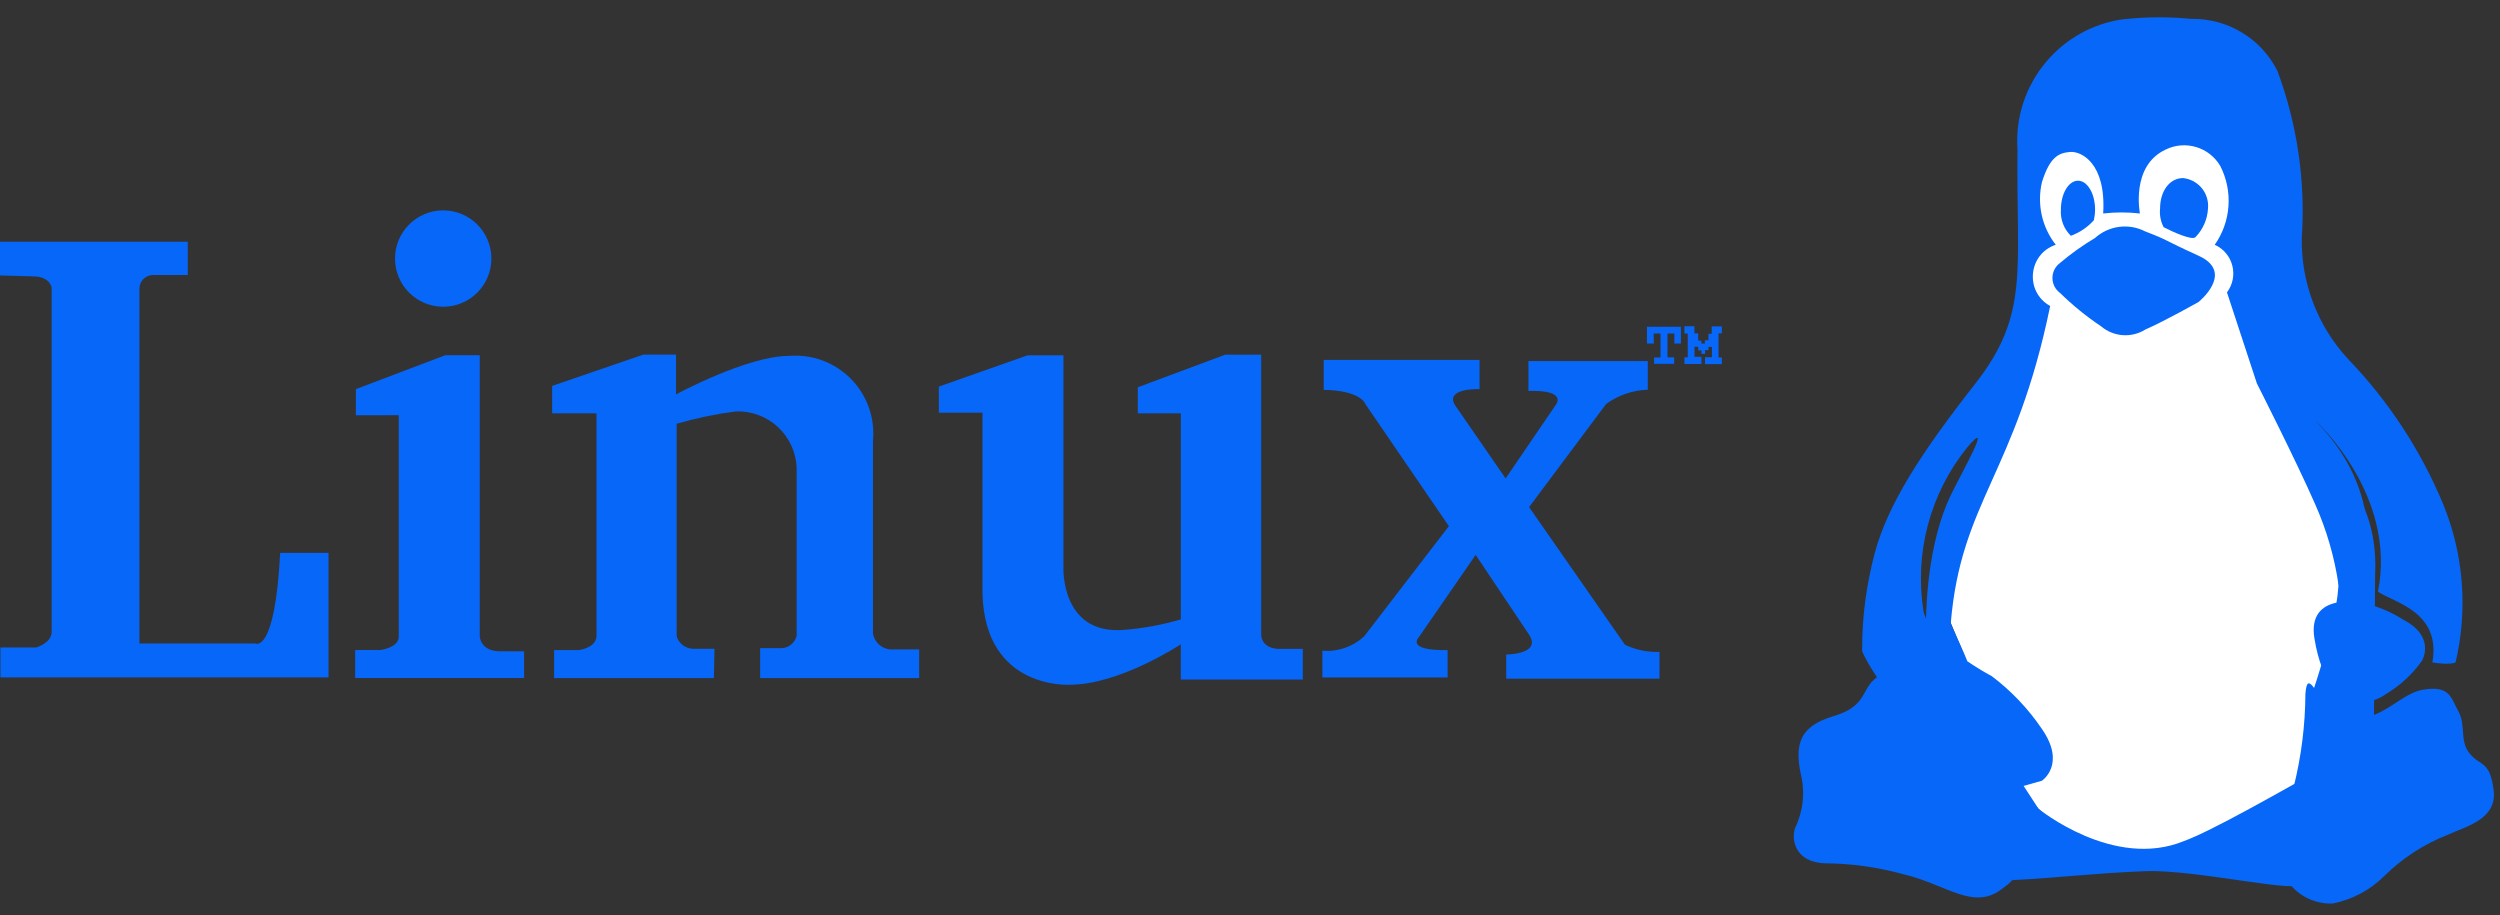
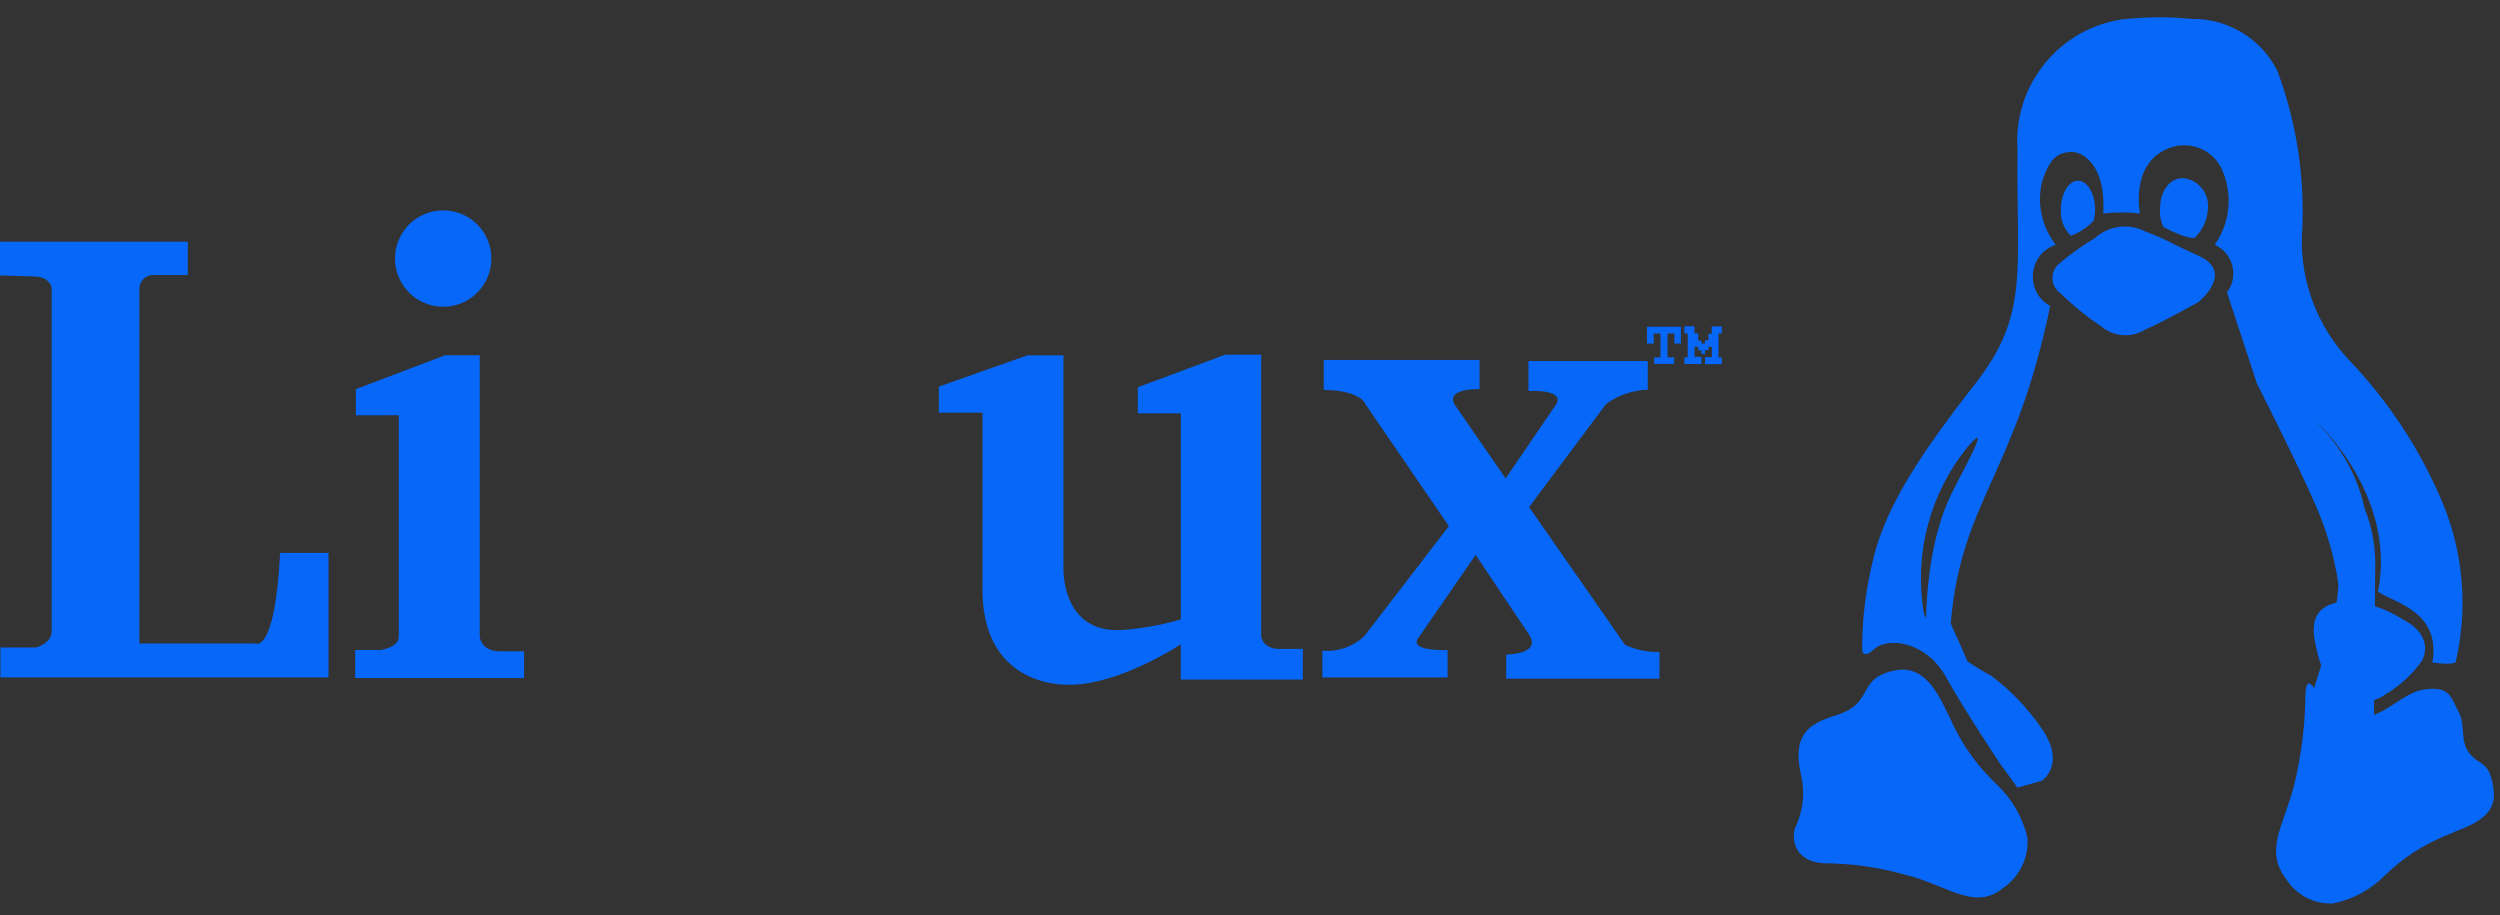
<svg xmlns="http://www.w3.org/2000/svg" width="142" height="52" viewBox="0 0 142 52" fill="none">
  <rect x="0" y="0" width="142" height="52" fill="#333333" stroke="none" />
-   <path d="M114.593 44.737L115.787 45.938L119.216 49.198L123.827 48.622L127.43 47.541L128.486 45.764L131.082 44.1L131.439 40.661L132.56 40.916L134.066 33.22L132.483 27.643L129.426 22.345L127.388 14.397L128.102 7.06L121.478 5.735L116.383 6.958L115.364 9.455C115.364 9.455 115.033 11.696 115.008 11.798C114.982 11.9 115.161 14.142 115.161 14.142L114.728 17.81L114.064 22.43L111.975 27.69C111.975 27.69 110.966 32.878 110.606 32.878C110.245 32.878 110.807 35.386 110.807 35.386L112.97 40.585L114.593 44.737Z" fill="white" />
  <path d="M120.7 1.079C117.019 1.54 114.338 4.796 114.593 8.497C114.514 15.376 115.287 17.847 112.2 21.788C109.112 25.73 107.231 28.633 106.476 31.447C106.017 33.213 105.771 34.98 105.771 36.805C105.771 36.805 105.706 37.551 106.476 36.855C107.249 36.16 109.416 36.463 110.499 38.401C111.581 40.339 113.584 43.347 113.584 43.347L114.593 44.737L115.982 44.345C115.982 44.345 117.376 43.417 115.982 41.407C115.202 40.254 114.237 39.238 113.124 38.4C113.124 38.4 109.822 36.712 109.263 34.768C108.72 31.442 109.618 28.041 111.735 25.417C113.304 23.563 111.391 26.903 110.805 28.122C109.5 30.838 109.351 34.498 109.398 36.306C109.424 37.067 111.337 37.556 111.806 37.919C112.112 38.155 110.642 35.164 110.805 35.386C111.387 28.463 114.493 26.921 116.45 17.38C114.997 16.578 115.192 14.43 116.766 13.903C115.98 12.898 115.692 11.591 115.982 10.349C116.445 8.848 116.986 8.685 117.584 8.631C118.181 8.576 119.636 9.226 119.461 12.126C120.154 12.046 120.855 12.046 121.548 12.126C121.548 12.126 121.006 9.422 123.011 8.495C124.128 7.949 125.476 8.352 126.109 9.422C126.845 10.858 126.726 12.584 125.798 13.903C126.844 14.373 127.18 15.691 126.492 16.608L128.193 21.785C128.193 21.785 130.431 26.189 131.511 28.662C132.156 30.114 132.599 31.648 132.829 33.22H134.065C134.065 33.22 136.024 28.471 131.511 23.894C131.205 23.542 131.419 23.813 131.511 23.894C131.603 23.975 136.154 28.136 135.069 33.606C135.937 34.221 138.67 34.716 138.159 37.624C139.191 37.794 139.477 37.624 139.477 37.624C140.181 34.637 139.938 31.504 138.782 28.66C137.51 25.59 135.674 22.786 133.37 20.392C131.64 18.524 130.698 16.061 130.742 13.515C130.958 10.284 130.483 7.043 129.35 4.009C128.419 2.18 126.529 1.041 124.477 1.072C123.22 0.949 121.955 0.953 120.7 1.085V1.079Z" fill="#0667F9" />
-   <path d="M115.788 45.938C115.788 45.938 120.049 49.421 124.058 47.769C125.587 47.222 129.663 44.887 131.082 44.1C131.082 44.1 129.994 49.39 130.525 50.129C131.056 50.868 124.729 49.371 121.869 49.482C119.009 49.593 117.011 49.849 114.302 49.992C115.149 48.868 107.117 39.976 105.827 37.117C105.298 35.944 109.674 36.564 109.674 36.564L115.788 45.938Z" fill="#0667F9" />
  <path d="M107.723 38.064C105.941 38.361 106.155 39.362 105.409 40.026C104.664 40.688 103.957 40.609 103.152 41.093C102.346 41.576 101.93 42.294 102.283 43.958C102.539 44.99 102.424 46.079 101.959 47.036C101.718 47.784 102.037 48.976 103.639 49.035C105.142 49.044 106.638 49.251 108.086 49.651C110.571 50.223 112.118 51.797 113.779 50.436C114.239 50.122 114.61 49.692 114.852 49.19C115.094 48.688 115.199 48.132 115.158 47.576C114.883 46.416 114.273 45.362 113.404 44.546C112.276 43.482 111.375 42.2 110.758 40.779C110.248 39.799 109.508 37.767 107.723 38.064Z" fill="#0667F9" />
  <path d="M132.794 32.572C133.206 32.572 133.963 27.273 133.951 28.183C135.097 30.119 134.909 32.483 134.909 32.483L134.793 46.752L131.321 39.435C131.321 39.435 133.091 34.328 132.794 32.572Z" fill="#0667F9" />
  <path d="M141.639 44.873C141.419 43.184 140.89 43.538 140.287 42.813C139.685 42.089 140.073 41.193 139.643 40.419C139.212 39.646 139.173 38.901 137.593 39.182C136.014 39.463 134.741 41.817 132.39 40.236C131.581 39.614 131.056 37.912 130.947 39.422C130.936 41.18 130.718 42.931 130.297 44.639C129.678 46.962 128.622 48.314 129.85 49.925C130.13 50.369 130.522 50.732 130.986 50.977C131.451 51.221 131.971 51.34 132.496 51.32C133.601 51.101 134.617 50.561 135.416 49.767C136.453 48.741 137.689 47.939 139.048 47.409C139.985 46.962 141.86 46.561 141.639 44.873Z" fill="#0667F9" />
  <path d="M134.138 34.228C134.138 34.228 131.027 33.605 131.459 36.258C131.89 38.911 132.942 39.422 132.942 39.422C133.314 39.701 133.765 39.852 134.23 39.852C134.694 39.852 135.148 39.701 135.52 39.422C136.328 38.942 137.027 38.297 137.57 37.529C137.57 37.529 138.38 36.175 136.513 35.202C135.786 34.737 134.982 34.407 134.138 34.228Z" fill="#0667F9" />
  <path d="M118.03 10.264C118.566 10.264 119 10.999 119 11.905C119 12.108 118.977 12.31 118.932 12.508C118.576 12.906 118.127 13.21 117.624 13.393C117.428 13.201 117.275 12.968 117.178 12.711C117.08 12.454 117.04 12.179 117.059 11.905C117.059 10.999 117.494 10.264 118.03 10.264Z" fill="#0667F9" />
  <path d="M123.998 10.115C124.412 10.158 124.793 10.362 125.058 10.683C125.323 11.004 125.451 11.416 125.415 11.83C125.386 12.449 125.129 13.035 124.695 13.477C124.495 13.657 123.424 13.179 122.893 12.904C122.723 12.573 122.653 12.2 122.693 11.83C122.693 10.882 123.216 10.115 123.998 10.115Z" fill="#0667F9" />
  <path d="M119 13.516C118.298 13.933 117.631 14.409 117.008 14.937C116.875 15.035 116.766 15.164 116.691 15.311C116.617 15.459 116.579 15.622 116.579 15.787C116.579 15.953 116.617 16.116 116.691 16.264C116.766 16.411 116.875 16.539 117.008 16.637C117.725 17.339 118.504 17.973 119.337 18.531C119.682 18.825 120.111 19.002 120.563 19.036C121.015 19.07 121.466 18.96 121.85 18.721C122.962 18.234 124.88 17.151 124.88 17.151C124.88 17.151 126.964 15.473 124.88 14.527C122.795 13.58 123.204 13.661 121.85 13.146C121.394 12.91 120.878 12.82 120.369 12.886C119.86 12.952 119.381 13.172 119 13.516Z" fill="#0667F9" />
  <path d="M-0 15.645V13.73H10.665V15.62H8.703C8.6 15.619 8.497 15.638 8.402 15.677C8.306 15.716 8.219 15.774 8.146 15.847C8.073 15.92 8.015 16.007 7.976 16.103C7.937 16.199 7.918 16.301 7.919 16.405V36.55H14.506C14.506 36.55 15.617 37.18 15.914 31.401H18.66V38.476H0.024V36.776H2.062C2.062 36.776 2.933 36.514 2.933 35.905V16.329C2.933 16.329 2.84 15.698 1.877 15.698L-0 15.645Z" fill="#0667F9" />
  <path d="M20.213 23.589V22.103L25.288 20.177H27.249V36.143C27.249 36.143 27.286 36.994 28.398 36.994H29.768V38.512H20.174V36.919H21.612C21.612 36.919 22.576 36.808 22.649 36.216V23.584L20.213 23.589Z" fill="#0667F9" />
-   <path d="M40.548 38.516H31.473V36.923H32.882C32.882 36.923 33.844 36.812 33.881 36.145V23.477H31.362V21.919L36.548 20.141H38.4V22.4C38.4 22.4 42.438 20.215 44.808 20.215C45.452 20.161 46.101 20.248 46.708 20.471C47.315 20.695 47.865 21.048 48.321 21.507C48.776 21.966 49.126 22.52 49.344 23.128C49.563 23.737 49.645 24.386 49.586 25.03V35.995C49.635 36.265 49.785 36.507 50.004 36.672C50.224 36.836 50.498 36.912 50.771 36.884H52.209V38.514H43.176V36.813H44.435C44.628 36.797 44.81 36.721 44.957 36.594C45.103 36.468 45.206 36.298 45.25 36.11V26.552C45.21 25.675 44.826 24.848 44.182 24.252C43.537 23.656 42.683 23.338 41.805 23.367C40.665 23.514 39.538 23.75 38.434 24.07V36.147C38.496 36.346 38.619 36.52 38.785 36.647C38.951 36.773 39.153 36.844 39.361 36.85H40.584L40.548 38.516Z" fill="#0667F9" />
  <path d="M55.812 23.439H53.327V21.958L58.366 20.181H60.403V32.257C60.403 32.257 60.255 36.072 63.849 35.776C64.94 35.69 66.02 35.491 67.071 35.182V23.477H64.628V21.996L69.597 20.144H71.635V36.04C71.635 36.04 71.598 36.782 72.561 36.855H73.999V38.597H67.068V36.596C67.068 36.596 63.549 38.93 60.697 38.892C60.697 38.892 55.956 39.154 55.806 33.744V23.446L55.812 23.439Z" fill="#0667F9" />
  <path d="M75.186 22.144V20.444H84.039V22.102C84.039 22.102 82.078 22.028 82.631 22.992L85.519 27.176L88.371 22.992C88.371 22.992 89.076 22.14 86.815 22.207V20.507H93.594V22.137C92.74 22.162 91.913 22.446 91.224 22.951L86.852 28.804L92.297 36.62C92.909 36.913 93.582 37.053 94.259 37.028V38.547H85.553V37.176C85.553 37.176 87.515 37.176 86.887 36.102L83.817 31.518L80.595 36.185C80.595 36.185 79.78 36.963 82.224 36.925V38.48H75.112V36.962C75.542 36.998 75.975 36.944 76.383 36.804C76.791 36.663 77.165 36.44 77.482 36.147L82.297 29.886L77.556 22.955C77.556 22.955 77.335 22.181 75.186 22.144Z" fill="#0667F9" />
  <path d="M93.938 19.514H93.546V18.557H95.476V19.514H95.105V18.944H94.713V20.298H95.092V20.669H93.953V20.304H94.316V18.943H93.924L93.938 19.514Z" fill="#0667F9" />
  <path d="M95.675 20.677V20.298H95.864V18.944H95.675V18.532H96.244V18.936H96.457V19.348H96.639V19.514H96.837V19.325H97.043V18.961H97.224V18.541H97.802V18.934H97.612V20.303H97.802V20.682H96.845V20.29H97.237V19.704H97.04V19.886H96.849V20.099H96.644V19.901H96.462V19.697H96.249V20.267H96.641V20.674L95.675 20.677Z" fill="#0667F9" />
  <path d="M25.174 17.423C26.685 17.423 27.911 16.198 27.911 14.686C27.911 13.175 26.685 11.949 25.174 11.949C23.662 11.949 22.437 13.175 22.437 14.686C22.437 16.198 23.662 17.423 25.174 17.423Z" fill="#0667F9" />
</svg>